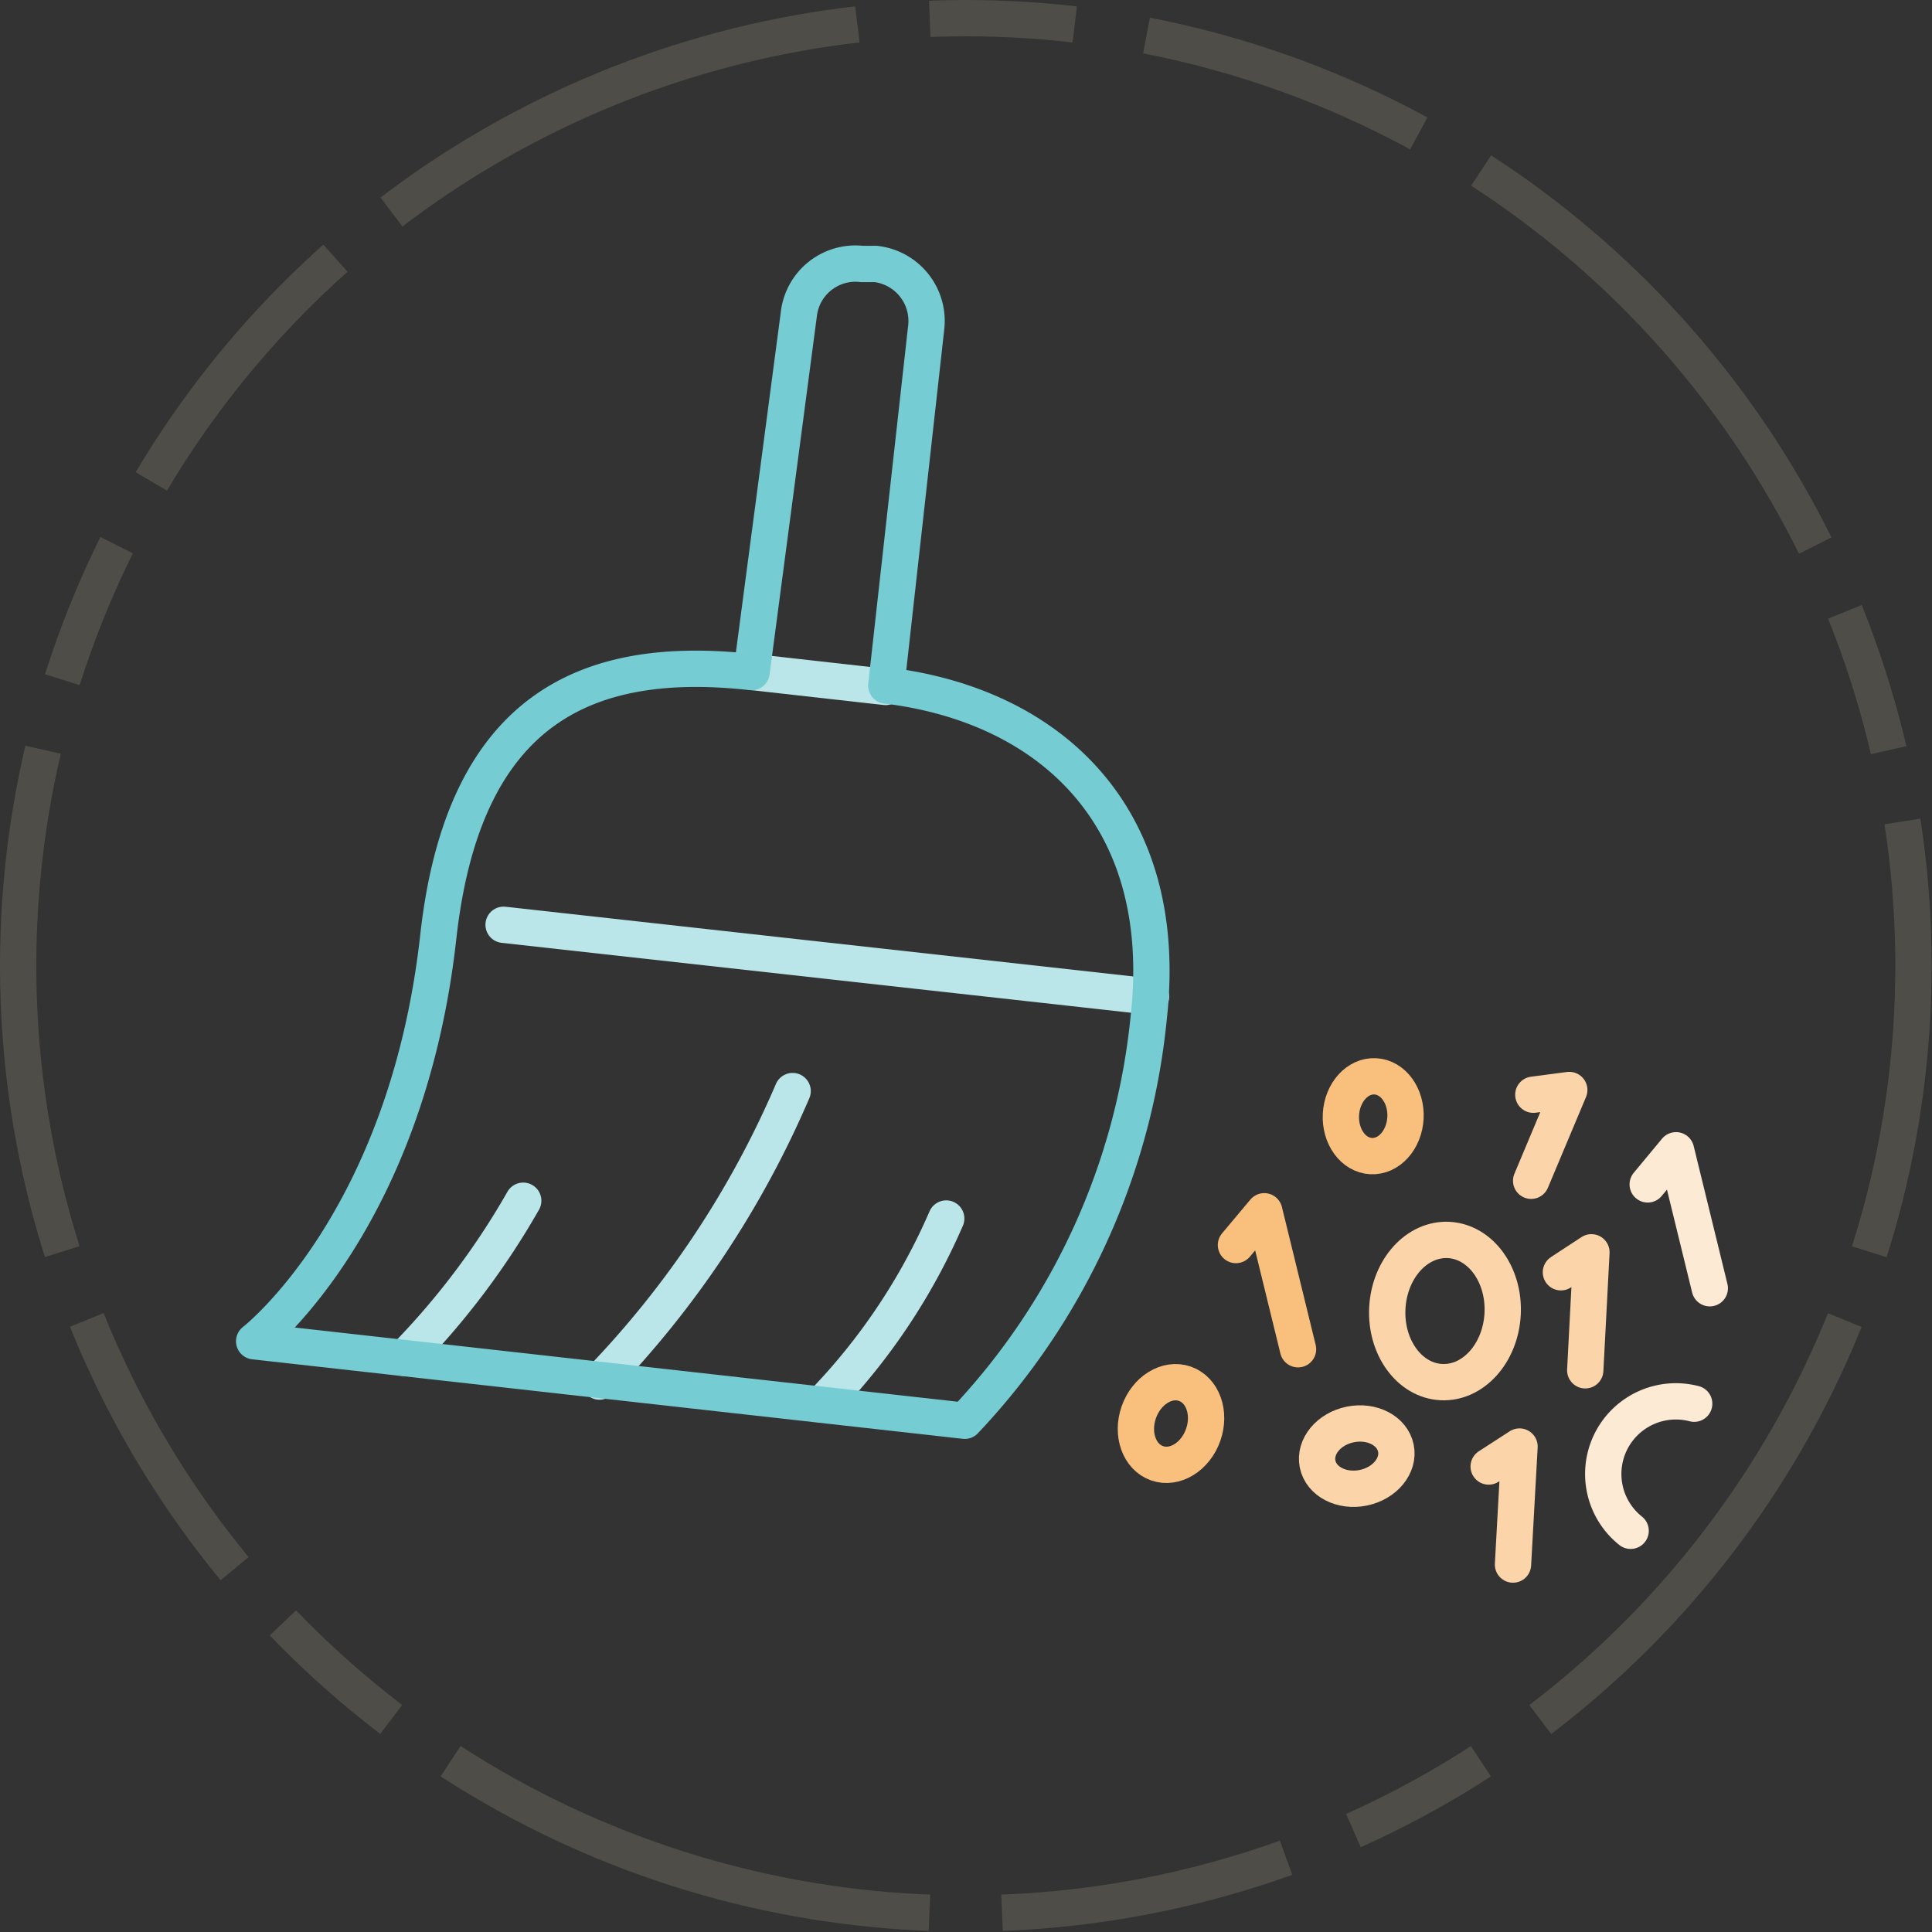
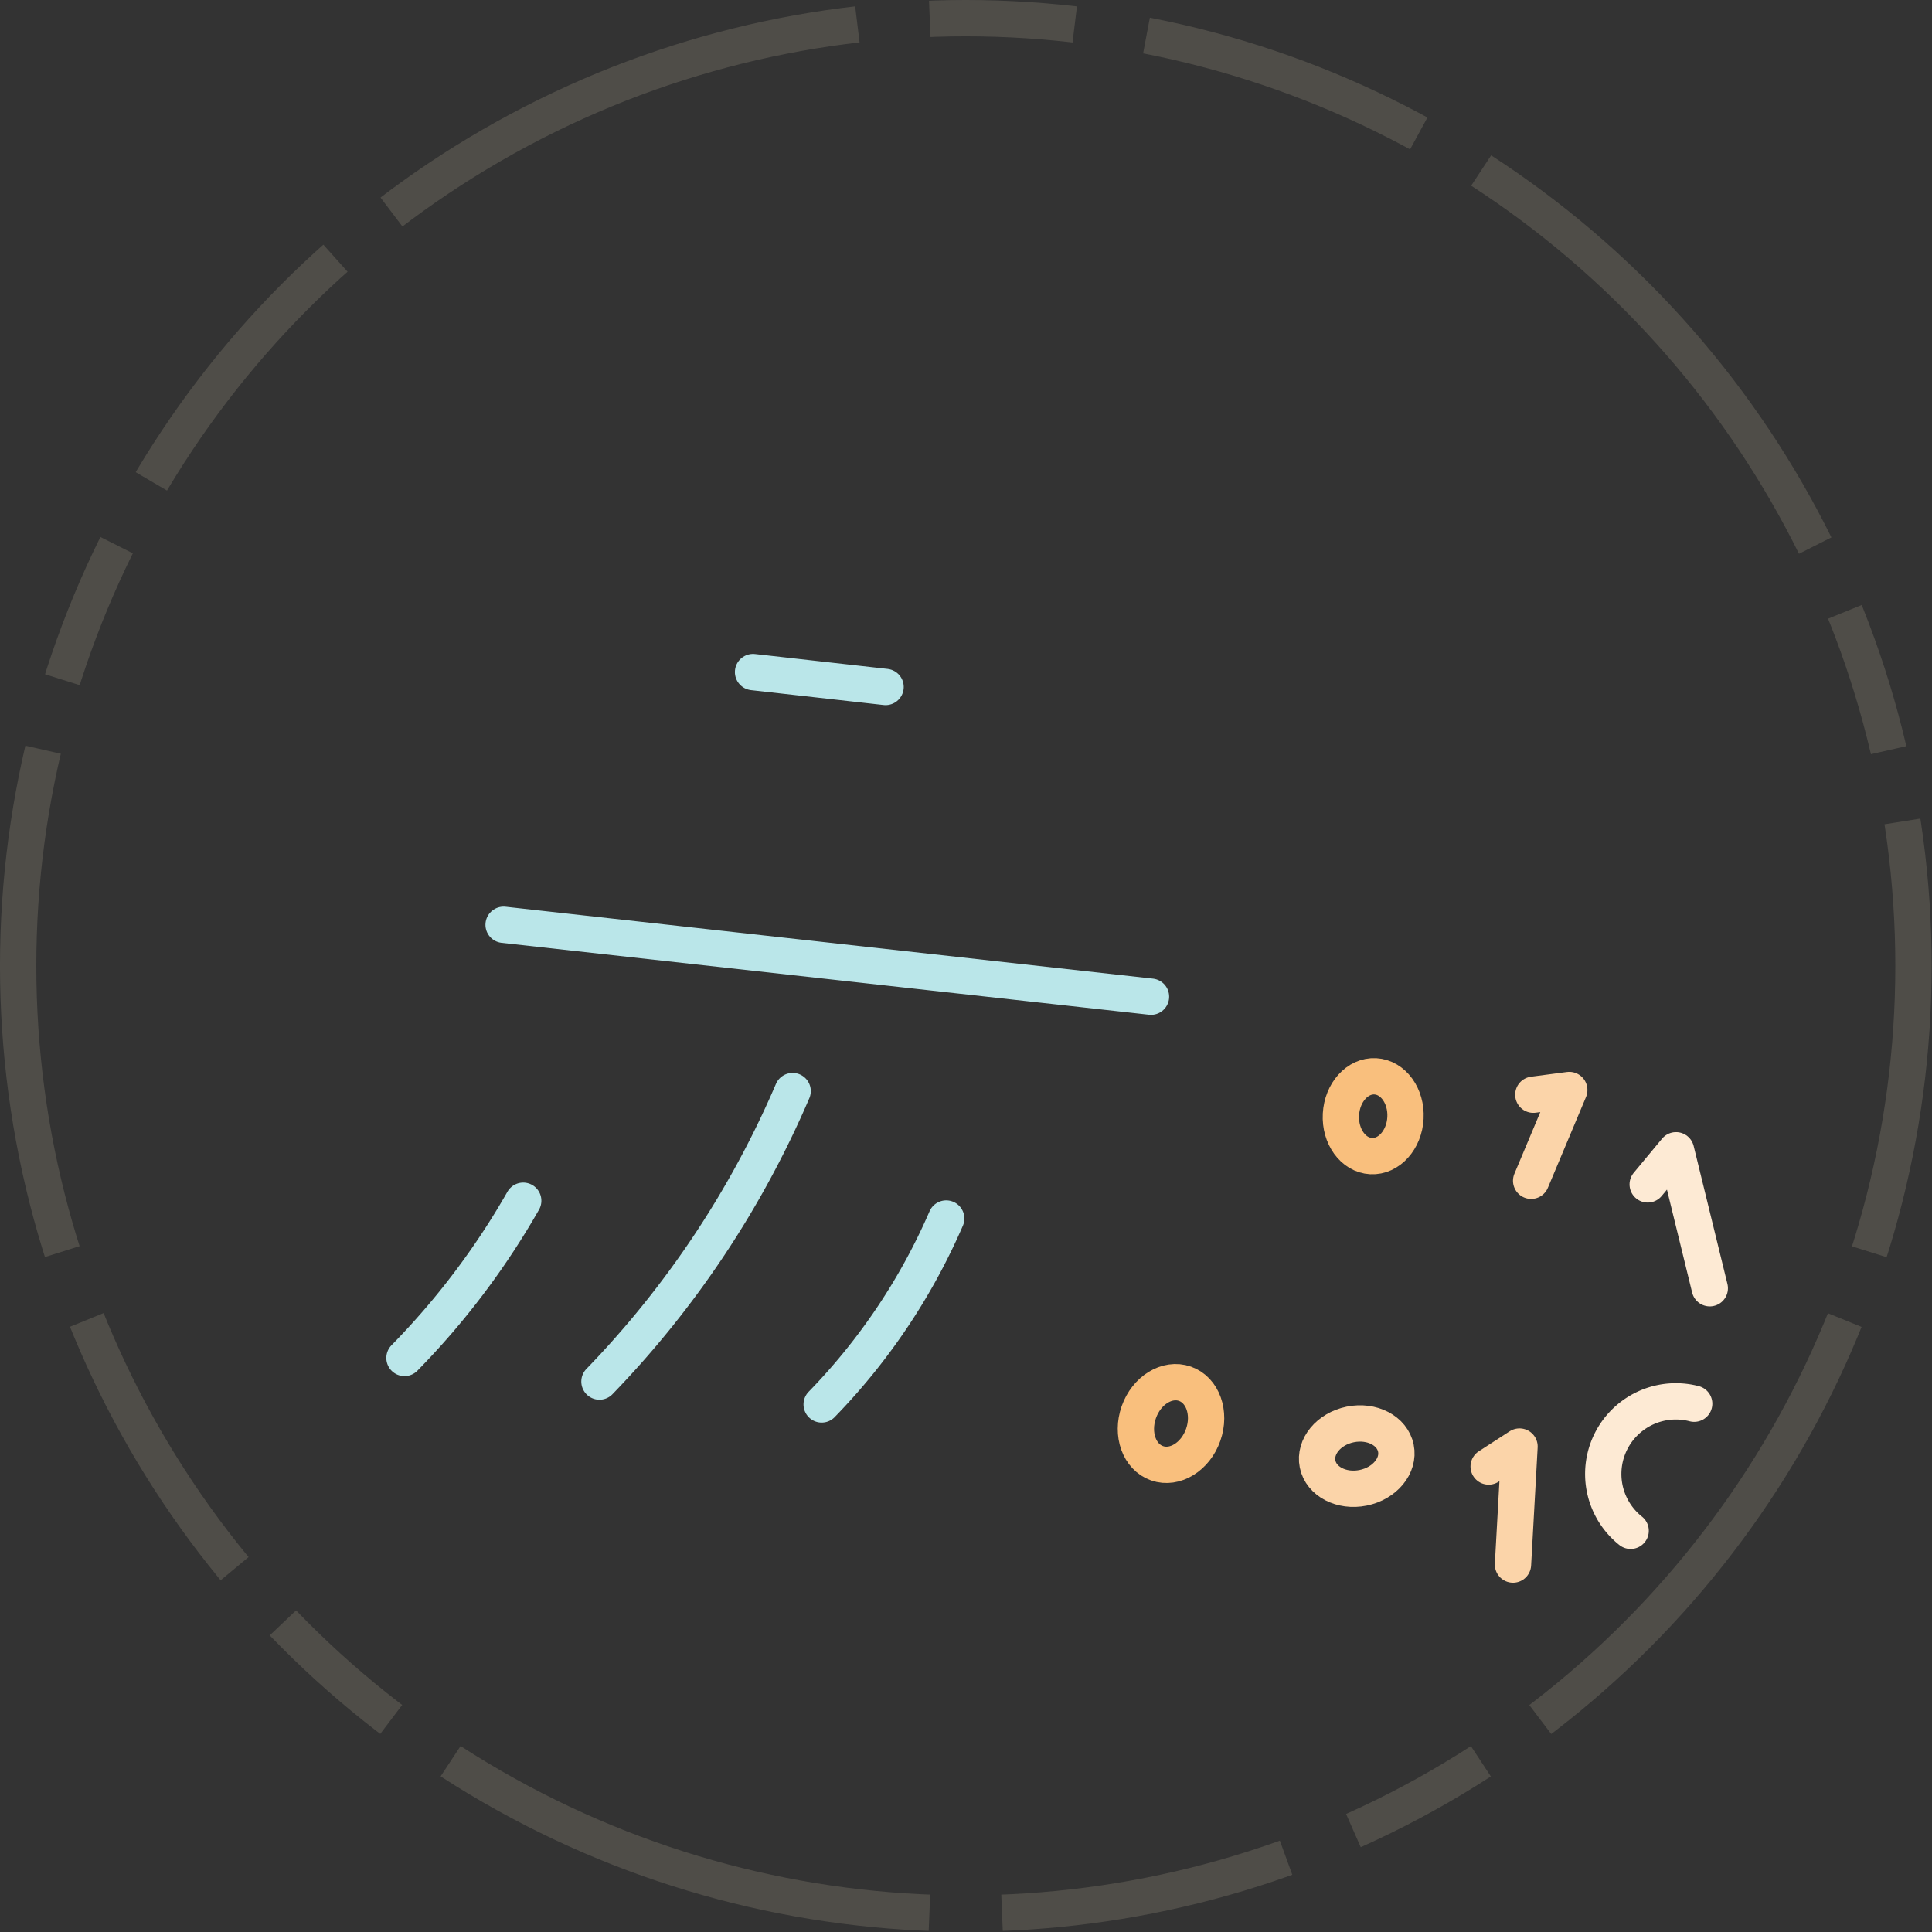
<svg xmlns="http://www.w3.org/2000/svg" viewBox="0 0 53.21 53.21">
  <rect x="0" y="0" width="53.21" height="53.21" fill="#333333" stroke="none" />
  <defs>
    <style>.cls-1,.cls-2,.cls-3,.cls-4,.cls-5,.cls-6{fill:none;}.cls-1{stroke:#a79c88;stroke-miterlimit:10;stroke-dasharray:8 2 14 2 4 2;opacity:0.25;}.cls-2{stroke:#bae6e9;}.cls-2,.cls-3,.cls-4,.cls-5,.cls-6{stroke-linecap:round;stroke-linejoin:round;}.cls-3{stroke:#75ccd3;}.cls-4{stroke:#fbd4a9;}.cls-5{stroke:#fdead4;}.cls-6{stroke:#f9bf7d;}</style>
  </defs>
  <g id="Layer_2" data-name="Layer 2">
    <g id="Layer_1-2" data-name="Layer 1">
      <circle class="cls-1" cx="26.6" cy="26.6" r="26.1" />
      <path class="cls-2" d="M26.06,33.56a17.06,17.06,0,0,1-3.43,5.12" />
      <path class="cls-2" d="M14.41,33.07a21.13,21.13,0,0,1-3.27,4.33" />
      <path class="cls-2" d="M21.83,30.05a26.55,26.55,0,0,1-5.32,8" />
      <line class="cls-2" x1="20.74" y1="18.51" x2="24.39" y2="18.92" />
      <line class="cls-2" x1="13.87" y1="25.47" x2="31.7" y2="27.45" />
-       <path class="cls-3" d="M31.64,28a18.84,18.84,0,0,1-5.07,11.13L7,36.94s4.19-3.24,5.07-11.13c.7-6.34,4.13-7.8,8.63-7.3L22,8.66a1.57,1.57,0,0,1,1.74-1.39l.38,0a1.58,1.58,0,0,1,1.39,1.74l-1.1,9.87C28.89,19.42,32.25,22.46,31.64,28Z" />
-       <ellipse class="cls-4" cx="39.8" cy="36.11" rx="1.96" ry="1.59" transform="translate(1.64 73.95) rotate(-86.98)" />
      <path class="cls-5" d="M44.91,42.16a2,2,0,0,1,1.75-3.5" />
      <ellipse class="cls-6" cx="37.82" cy="30.74" rx="1.1" ry="0.89" transform="translate(5.13 66.89) rotate(-86.98)" />
      <ellipse class="cls-4" cx="37.37" cy="40.1" rx="1.1" ry="0.89" transform="translate(-7.22 8.22) rotate(-11.45)" />
      <ellipse class="cls-6" cx="32.26" cy="39.21" rx="1.16" ry="0.94" transform="translate(-15.43 56.66) rotate(-70.66)" />
-       <polyline class="cls-4" points="43.66 37.74 43.83 34.49 42.99 35.04" />
      <polyline class="cls-4" points="41.67 43.09 41.85 39.84 41 40.39" />
-       <polyline class="cls-6" points="35.75 37.16 34.82 33.36 34.04 34.29" />
      <polyline class="cls-5" points="47.09 35.48 46.16 31.68 45.38 32.62" />
      <polyline class="cls-4" points="42.17 32.52 43.22 30.02 42.23 30.15" />
    </g>
  </g>
</svg>